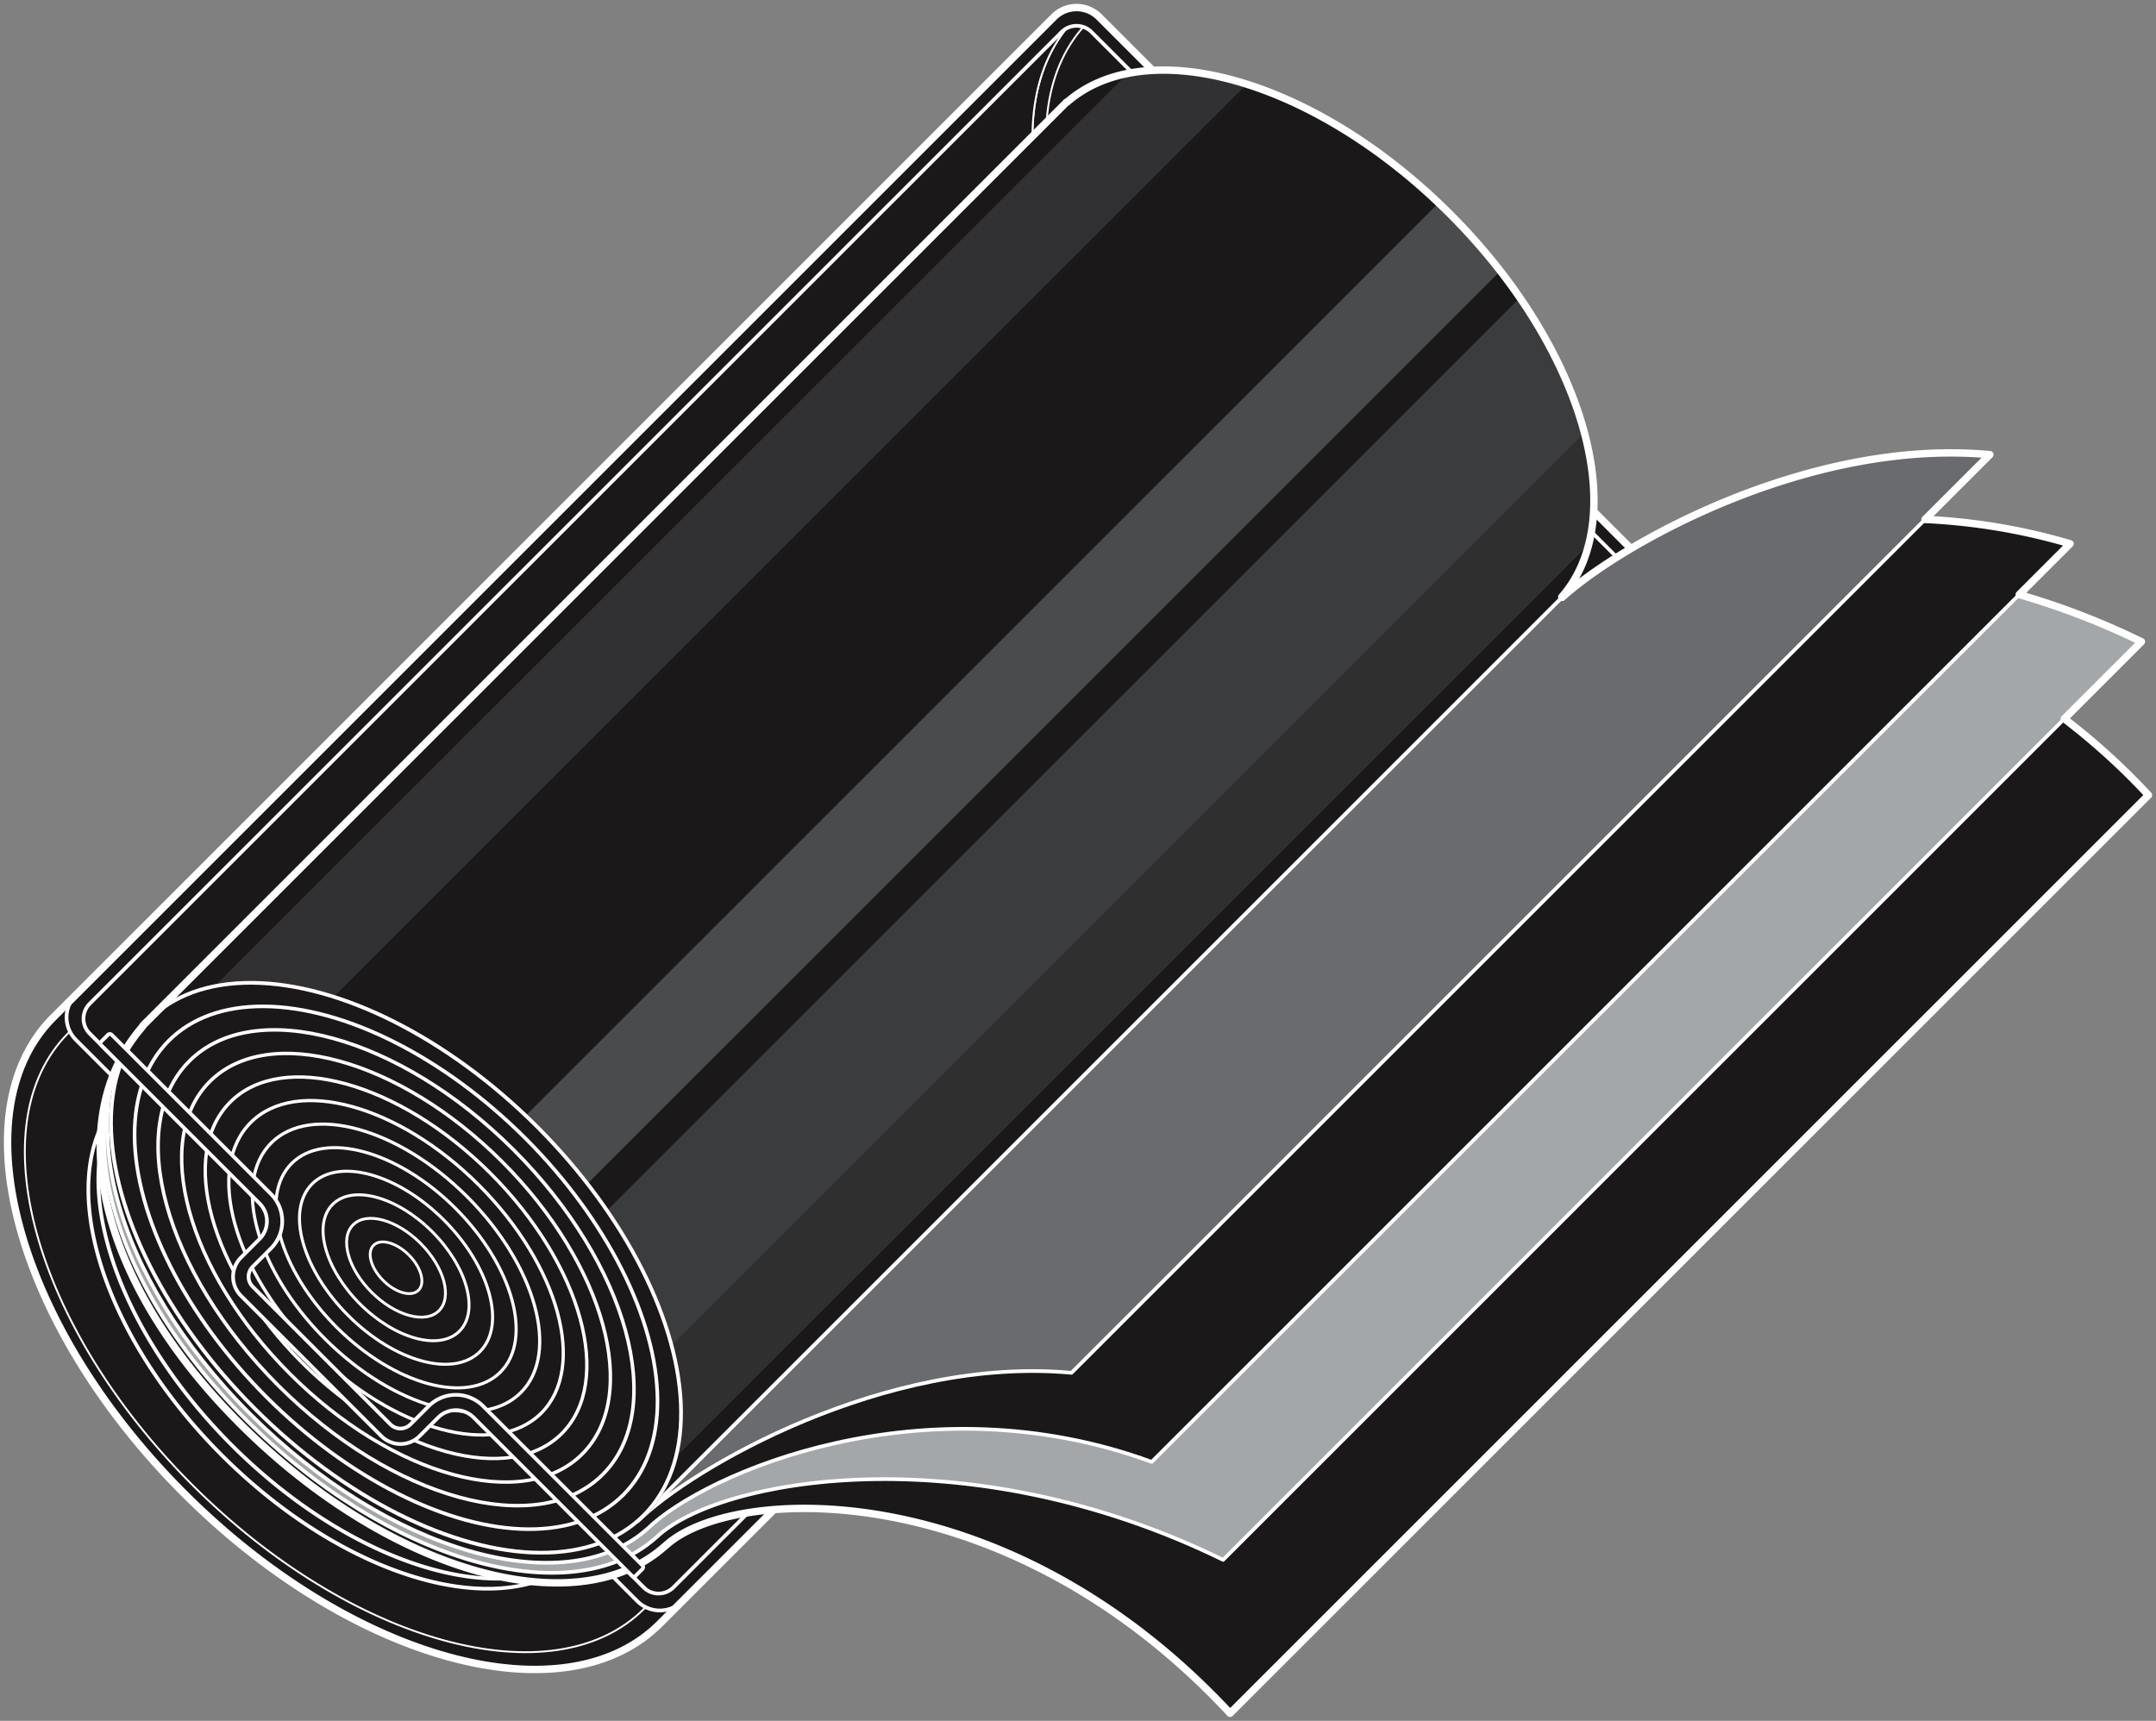
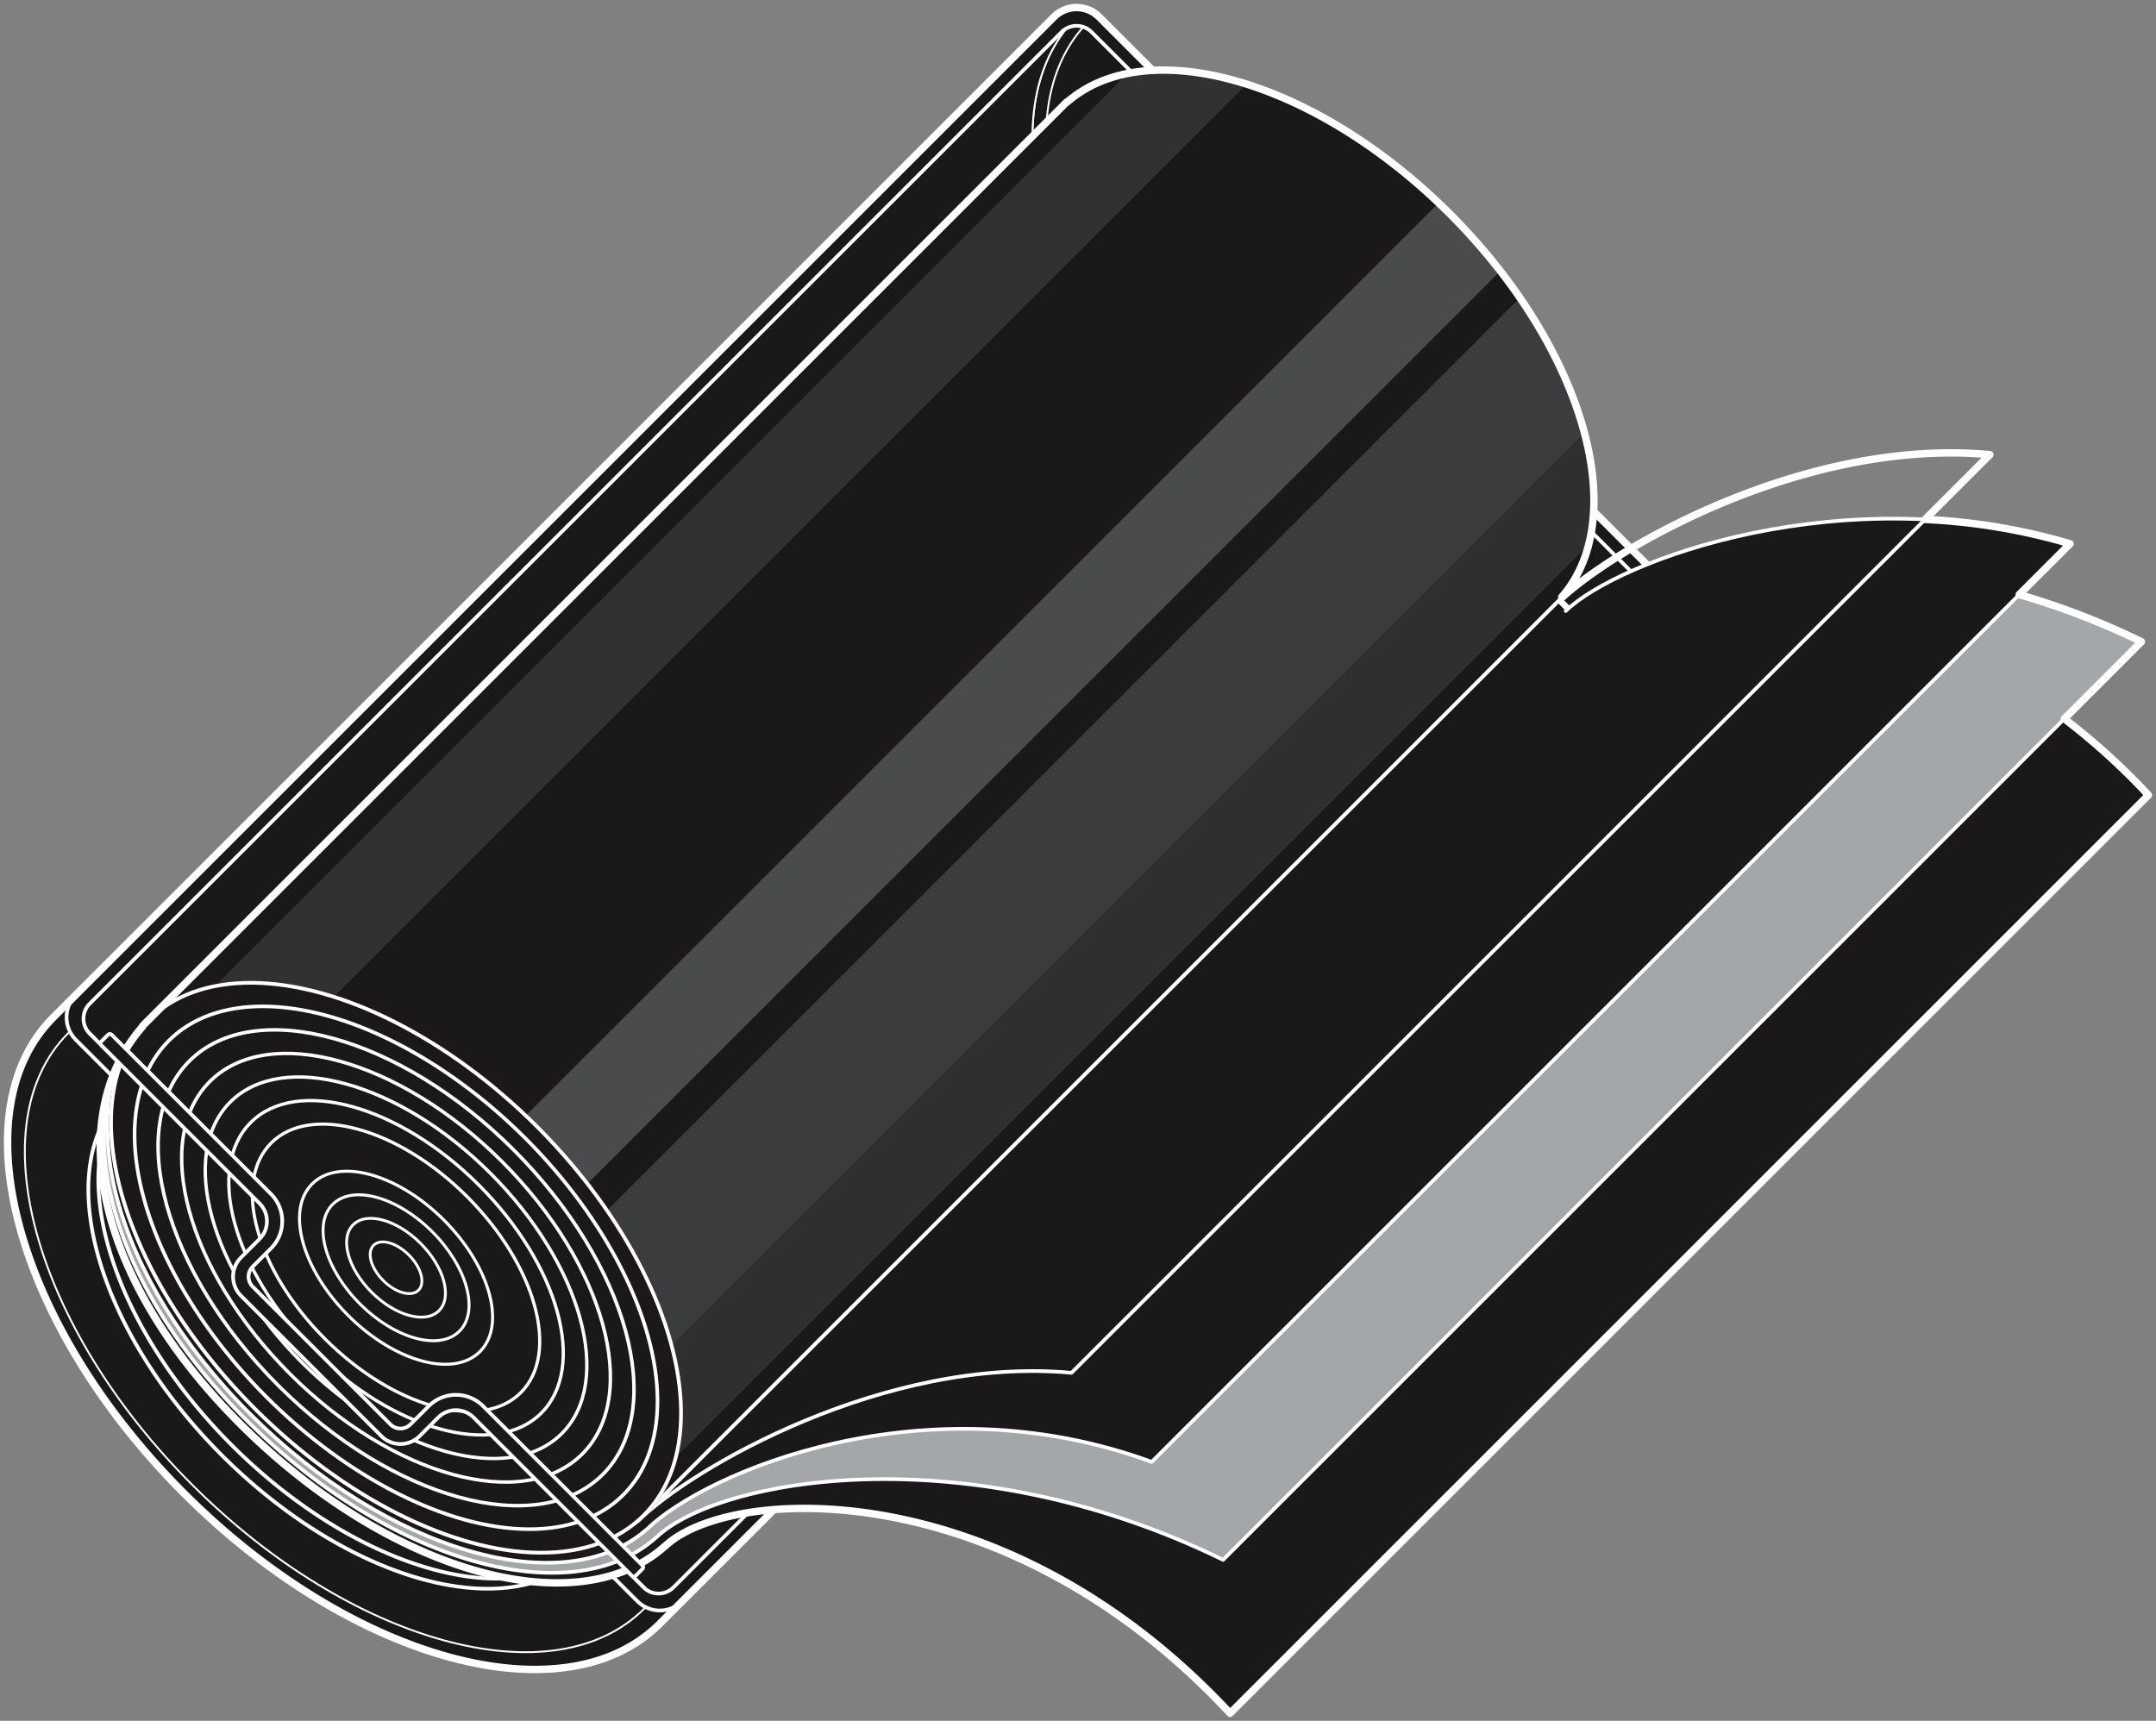
<svg xmlns="http://www.w3.org/2000/svg" id="Group_114" data-name="Group 114" width="583.563" height="465.875" viewBox="0 0 583.563 465.875">
  <rect x="0" y="0" width="583.563" height="465.875" fill="#808080" stroke="none" />
  <defs>
    <clipPath id="clip-path">
      <rect id="Rectangle_172" data-name="Rectangle 172" width="583.563" height="465.876" fill="none" />
    </clipPath>
  </defs>
  <g id="Group_113" data-name="Group 113" clip-path="url(#clip-path)">
    <path id="Path_273" data-name="Path 273" d="M208.343,100.036c13.348,13.348,30.333,18.005,37.938,10.4l4.678-4.678a.687.687,0,0,1,.972,0l53.848,53.848a.706.706,0,0,1-.006,1c-25.1,24.161-80.178,8.857-123.517-34.482S123.613,27.711,147.774,2.607a.706.706,0,0,1,1-.006L202.62,56.449a.687.687,0,0,1,0,.972L197.943,62.1c-7.6,7.6-2.948,24.589,10.4,37.938" transform="translate(143.117 2.517)" fill="#1a1818" />
    <path id="Path_274" data-name="Path 274" d="M208.343,100.036c13.348,13.348,30.333,18.005,37.938,10.4l4.678-4.678a.687.687,0,0,1,.972,0l53.848,53.848a.706.706,0,0,1-.006,1c-25.1,24.161-80.178,8.857-123.517-34.482S123.613,27.711,147.774,2.607a.706.706,0,0,1,1-.006L202.62,56.449a.687.687,0,0,1,0,.972L197.943,62.1C190.338,69.7,195,86.688,208.343,100.036Z" transform="translate(143.117 2.517)" fill="none" stroke="#fff" stroke-linecap="round" stroke-linejoin="round" stroke-width="0.5" />
    <path id="Path_275" data-name="Path 275" d="M445.152,160.259c-24.864,24.864-80.391,9.648-124.023-33.984S262.282,27.115,287.146,2.253L15.984,273.412C-8.88,298.276,6.336,353.8,49.97,397.435s99.159,58.848,124.023,33.984Z" transform="translate(4.243 2.365)" fill="#1a1818" />
    <path id="Path_276" data-name="Path 276" d="M445.152,160.259c-24.864,24.864-80.391,9.648-124.023-33.984S262.282,27.115,287.146,2.253L15.984,273.412C-8.88,298.276,6.336,353.8,49.97,397.435s99.159,58.848,124.023,33.984Z" transform="translate(4.243 2.365)" fill="none" stroke="#fff" stroke-linecap="round" stroke-linejoin="round" stroke-width="0.5" />
    <path id="Path_277" data-name="Path 277" d="M303.312,156.374c-24.155,24.155-78.118,9.351-120.532-33.061S125.564,26.936,149.719,2.781" transform="translate(145.001 2.919)" fill="none" stroke="#fff" stroke-linecap="round" stroke-linejoin="round" stroke-width="0.5" />
    <path id="Path_278" data-name="Path 278" d="M162.763,283.613c-22.755,22.755-73.582,8.82-113.524-31.122S-4.638,161.721,18.117,138.967l1.1-1.1,47.814,47.656a.687.687,0,0,1,0,.974L53.056,200.471a.687.687,0,0,0,0,.972l47.3,47.3a.687.687,0,0,0,.972,0L115.3,234.768a.687.687,0,0,1,.972,0l47.777,47.643Z" transform="translate(7.548 144.735)" fill="#1a1818" />
    <path id="Path_279" data-name="Path 279" d="M162.763,283.613c-22.755,22.755-73.582,8.82-113.524-31.122S-4.638,161.721,18.117,138.967l1.1-1.1,47.814,47.656a.687.687,0,0,1,0,.974L53.056,200.471a.687.687,0,0,0,0,.972l47.3,47.3a.687.687,0,0,0,.972,0L115.3,234.768a.687.687,0,0,1,.972,0l47.777,47.643Z" transform="translate(7.548 144.735)" fill="none" stroke="#fff" stroke-linecap="round" stroke-linejoin="round" stroke-width="1" />
    <path id="Path_280" data-name="Path 280" d="M95.342,217.751a.705.705,0,0,1-.012,1.009c-10.159,9.261-31.134,3.858-47.34-12.346s-21.6-37.181-12.346-47.338a.7.7,0,0,1,1.011-.012Z" transform="translate(32.678 166.766)" fill="none" stroke="#fff" stroke-linecap="round" stroke-linejoin="round" stroke-width="0.5" />
    <path id="Path_281" data-name="Path 281" d="M75.478,217.1c-6.848,6.848-22.162,2.636-34.207-9.409s-16.255-27.359-9.409-34.207L38.4,166.95a.678.678,0,0,1,1.134.672c-2.441,7.8,2.169,19.883,12.047,29.761s21.959,14.488,29.761,12.047a.679.679,0,0,1,.672,1.136Z" transform="translate(30.003 175.048)" fill="#1a1818" />
    <path id="Path_282" data-name="Path 282" d="M75.478,217.1c-6.848,6.848-22.162,2.636-34.207-9.409s-16.255-27.359-9.409-34.207L38.4,166.95a.678.678,0,0,1,1.134.672c-2.441,7.8,2.169,19.883,12.047,29.761s21.959,14.488,29.761,12.047a.679.679,0,0,1,.672,1.136Z" transform="translate(30.003 175.048)" fill="none" stroke="#fff" stroke-linecap="round" stroke-linejoin="round" stroke-width="1" />
    <path id="Path_283" data-name="Path 283" d="M50.04,261.719C5.006,216.685-10.895,159.459,14.224,133.4a.706.706,0,0,1,1-.006L34.7,152.871c-.379.34-.767.668-1.127,1.031-19.551,19.551-7.58,63.222,26.74,97.542s77.991,46.29,97.542,26.74c.363-.361.691-.748,1.031-1.127l19.481,19.481a.706.706,0,0,1-.006,1C152.3,322.653,95.074,306.753,50.04,261.719" transform="translate(2.437 139.818)" fill="#1a1818" />
    <path id="Path_284" data-name="Path 284" d="M50.04,261.719C5.006,216.685-10.895,159.459,14.224,133.4a.706.706,0,0,1,1-.006L34.7,152.871c-.379.34-.767.668-1.127,1.031-19.551,19.551-7.58,63.222,26.74,97.542s77.991,46.29,97.542,26.74c.363-.361.691-.748,1.031-1.127l19.481,19.481a.706.706,0,0,1-.006,1C152.3,322.653,95.074,306.753,50.04,261.719Z" transform="translate(2.437 139.818)" fill="none" stroke="#fff" stroke-linecap="round" stroke-linejoin="round" stroke-width="1" />
    <path id="Path_285" data-name="Path 285" d="M22.377,143.292c-19.551,19.551-7.578,63.222,26.74,97.542s77.991,46.291,97.542,26.74" transform="translate(13.636 150.427)" fill="none" stroke="#fff" stroke-linecap="round" stroke-linejoin="round" stroke-width="0.5" />
    <path id="Path_286" data-name="Path 286" d="M48.718,266.048C3.391,220.721-12.424,163.042,13.4,137.218l5.373-5.373a.688.688,0,0,1,1.175.463l.236,7.287a.69.69,0,0,0,.221.484L35.562,154a.69.69,0,0,1,.021.994L33.4,157.186l-.029.027c-.375.336-.756.662-1.113,1.019-19.551,19.551-7.58,63.222,26.74,97.542s77.991,46.291,97.542,26.74c.357-.357.683-.738,1.019-1.113l.027-.029,2.21-2.208a.687.687,0,0,1,.972,0l13.955,13.957a.69.69,0,0,0,.369.191l7.652,1.332a.688.688,0,0,1,.369,1.164l-5.559,5.559c-25.823,25.823-83.5,10.009-128.83-35.318" transform="translate(1.049 138.198)" fill="#1a1818" />
    <path id="Path_287" data-name="Path 287" d="M48.718,266.048C3.391,220.721-12.424,163.042,13.4,137.218l5.373-5.373a.688.688,0,0,1,1.175.463l.236,7.287a.69.69,0,0,0,.221.484L35.562,154a.69.69,0,0,1,.021.994L33.4,157.186l-.029.027c-.375.336-.756.662-1.113,1.019-19.551,19.551-7.58,63.222,26.74,97.542s77.991,46.291,97.542,26.74c.357-.357.683-.738,1.019-1.113l.027-.029,2.21-2.208a.687.687,0,0,1,.972,0l13.955,13.957a.69.69,0,0,0,.369.191l7.652,1.332a.688.688,0,0,1,.369,1.164l-5.559,5.559C151.724,327.189,94.045,311.375,48.718,266.048Z" transform="translate(1.049 138.198)" fill="none" stroke="#fff" stroke-linecap="round" stroke-linejoin="round" stroke-width="1" />
    <path id="Path_288" data-name="Path 288" d="M177.547,298.51c-25.823,25.823-83.5,10.009-128.83-35.318S-12.422,160.185,13.4,134.362" transform="translate(1.05 141.053)" fill="none" stroke="#fff" stroke-linecap="round" stroke-linejoin="round" stroke-width="1" />
    <path id="Path_289" data-name="Path 289" d="M170.911,292.29c-24.518,24.518-79.284,9.5-122.324-33.535s-58.052-97.8-33.535-122.324" transform="translate(3.443 143.226)" fill="none" stroke="#fff" stroke-linecap="round" stroke-linejoin="round" stroke-width="0.5" />
    <path id="Path_290" data-name="Path 290" d="M79.5,221.388c-7.6,7.6-24.589,2.948-37.938-10.4s-18.005-30.333-10.4-37.938l8.66-8.66c-7.6,7.6-.842,13.92,16.788,31.55s23.946,24.393,31.55,16.788Z" transform="translate(28.885 172.575)" fill="#1a1818" />
    <path id="Path_291" data-name="Path 291" d="M79.5,221.388c-7.6,7.6-24.589,2.948-37.938-10.4s-18.005-30.333-10.4-37.938l8.66-8.66c-7.6,7.6-.842,13.92,16.788,31.55s23.946,24.393,31.55,16.788Z" transform="translate(28.885 172.575)" fill="none" stroke="#fff" stroke-linecap="round" stroke-linejoin="round" stroke-width="1" />
    <path id="Path_292" data-name="Path 292" d="M74.643,211.333a.7.7,0,0,1-.018,1.013c-7.25,6.354-21.968,2.5-33.356-8.888S26.026,177.352,32.38,170.1a.7.7,0,0,1,1.013-.018Z" transform="translate(30.788 178.335)" fill="none" stroke="#fff" stroke-linecap="round" stroke-linejoin="round" stroke-width="0.5" />
    <path id="Path_293" data-name="Path 293" d="M212.642,79.068c-6.8,6.8-22.043,2.56-34.061-9.458s-16.253-27.266-9.458-34.061l5.368-5.368c-6.8,6.8-2.56,22.046,9.458,34.061s27.266,16.253,34.061,9.458Z" transform="translate(174.142 31.683)" fill="#1a1818" />
    <path id="Path_294" data-name="Path 294" d="M212.642,79.068c-6.8,6.8-22.043,2.56-34.061-9.458s-16.253-27.266-9.458-34.061l5.368-5.368c-6.8,6.8-2.56,22.046,9.458,34.061s27.266,16.253,34.061,9.458Z" transform="translate(174.142 31.683)" fill="none" stroke="#fff" stroke-linecap="round" stroke-linejoin="round" stroke-width="1" />
    <path id="Path_295" data-name="Path 295" d="M178.658,70.415c-13.348-13.348-18.005-30.333-10.4-37.938l1.662-1.662a.687.687,0,0,1,.972,0l47.367,47.367a.687.687,0,0,1,0,.972L216.6,80.816c-7.6,7.6-24.589,2.948-37.938-10.4" transform="translate(172.802 32.138)" fill="#1a1818" />
    <path id="Path_296" data-name="Path 296" d="M178.658,70.415c-13.348-13.348-18.005-30.333-10.4-37.938l1.662-1.662a.687.687,0,0,1,.972,0l47.367,47.367a.687.687,0,0,1,0,.972L216.6,80.816C208.991,88.421,192.006,83.763,178.658,70.415Z" transform="translate(172.802 32.138)" fill="none" stroke="#fff" stroke-linecap="round" stroke-linejoin="round" stroke-width="1" />
    <path id="Path_297" data-name="Path 297" d="M213.177,76.426a.7.7,0,0,1-.018,1.015c-7.267,6.313-22.5,1.923-34.539-10.114s-16.427-27.273-10.114-34.539a.7.7,0,0,1,1.015-.018Z" transform="translate(173.877 34.185)" fill="none" stroke="#fff" stroke-linecap="round" stroke-linejoin="round" stroke-width="0.5" />
    <path id="Path_298" data-name="Path 298" d="M149.874,418.048l1.736-1.736a.687.687,0,0,1,.972,0l12.375,12.375a5.732,5.732,0,0,0,8.1,0L436.115,165.628a5.728,5.728,0,0,0,0-8.1L387.49,108.9a3.055,3.055,0,0,0-4.317,0l-.369.371a3.726,3.726,0,0,1-5.27,0L334.466,66.2a3.724,3.724,0,0,1,0-5.268l.371-.371a3.052,3.052,0,0,0,0-4.315L286.21,7.619a5.729,5.729,0,0,0-8.1,0L15.05,270.678a5.732,5.732,0,0,0,0,8.1l12.375,12.373a.689.689,0,0,1,0,.974l-1.736,1.736a.689.689,0,0,1-.974,0l-13.4-13.4a8.619,8.619,0,0,1,0-12.192L276.063,3.526a8.619,8.619,0,0,1,12.192,0l49.681,49.681a6.642,6.642,0,0,1,0,9.392,1.222,1.222,0,0,0,0,1.732L379.4,105.8a1.229,1.229,0,0,0,1.734,0,6.639,6.639,0,0,1,9.392,0l49.681,49.679a8.626,8.626,0,0,1,0,12.194L175.465,432.419a8.625,8.625,0,0,1-12.194,0l-13.4-13.4a.687.687,0,0,1,0-.972" transform="translate(9.23 1.05)" fill="#1a1818" />
    <path id="Path_299" data-name="Path 299" d="M149.874,418.048l1.736-1.736a.687.687,0,0,1,.972,0l12.375,12.375a5.732,5.732,0,0,0,8.1,0L436.115,165.628a5.728,5.728,0,0,0,0-8.1L387.49,108.9a3.055,3.055,0,0,0-4.317,0l-.369.371a3.726,3.726,0,0,1-5.27,0L334.466,66.2a3.724,3.724,0,0,1,0-5.268l.371-.371a3.052,3.052,0,0,0,0-4.315L286.21,7.619a5.729,5.729,0,0,0-8.1,0L15.05,270.678a5.732,5.732,0,0,0,0,8.1l12.375,12.373a.689.689,0,0,1,0,.974l-1.736,1.736a.689.689,0,0,1-.974,0l-13.4-13.4a8.619,8.619,0,0,1,0-12.192L276.063,3.526a8.619,8.619,0,0,1,12.192,0l49.681,49.681a6.642,6.642,0,0,1,0,9.392,1.222,1.222,0,0,0,0,1.732L379.4,105.8a1.229,1.229,0,0,0,1.734,0,6.639,6.639,0,0,1,9.392,0l49.681,49.679a8.626,8.626,0,0,1,0,12.194L175.465,432.419a8.625,8.625,0,0,1-12.194,0l-13.4-13.4A.687.687,0,0,1,149.874,418.048Z" transform="translate(9.23 1.05)" fill="none" stroke="#fff" stroke-linecap="round" stroke-linejoin="round" stroke-width="1" />
    <path id="Path_300" data-name="Path 300" d="M177.547,438.513l5.61-5.61.886-.886L448.388,167.671a8.622,8.622,0,0,0,0-12.194L398.708,105.8a6.639,6.639,0,0,0-9.392,0,1.226,1.226,0,0,1-1.732,0L346.114,64.329a1.226,1.226,0,0,1,0-1.732,6.639,6.639,0,0,0,0-9.392L296.435,3.524a8.626,8.626,0,0,0-12.194,0L19.9,267.87l-.886.886-5.61,5.61c-25.821,25.823-10.009,83.5,35.318,128.83S151.724,464.336,177.547,438.513Z" transform="translate(1.05 1.049)" fill="none" stroke="#fff" stroke-linecap="round" stroke-linejoin="round" stroke-width="2" />
    <path id="Path_301" data-name="Path 301" d="M37.638,163.89c6.978-6.977,22.562-2.7,34.81,9.542s16.519,27.832,9.542,34.81-22.562,2.706-34.81-9.542S30.66,170.867,37.638,163.89Z" transform="translate(35.995 168.534)" fill="none" stroke="#fff" stroke-linecap="round" stroke-linejoin="round" stroke-width="1" />
    <path id="Path_302" data-name="Path 302" d="M271.86,14.193,23.3,262.755l.066.066C4.321,284.59,17.466,330.347,53.618,366.5s81.91,49.3,103.679,30.255l248.628-248.5Z" transform="translate(15.39 14.9)" fill="#1a1818" />
    <path id="Path_303" data-name="Path 303" d="M271.86,14.193,23.3,262.755l.066.066C4.321,284.59,17.466,330.347,53.618,366.5s81.91,49.3,103.679,30.255l248.628-248.5Z" transform="translate(15.39 14.9)" fill="none" stroke="#692337" stroke-linecap="round" stroke-linejoin="round" stroke-width="1" />
    <path id="Path_304" data-name="Path 304" d="M51.075,371.263c39.977,39.977,90.576,54.514,114.647,33.457l.945-.8c18.506-16.15,92.2-18.946,152.39,45.727L567.62,201.085c-60.19-64.675-137.8-57.96-152.585-45.53l.955-.957L274.9,13.506,24.7,263.7C3.647,287.771,11.1,331.286,51.075,371.263" transform="translate(13.893 14.179)" fill="#1a1818" />
-     <path id="Path_305" data-name="Path 305" d="M51.075,371.263c39.977,39.977,90.576,54.514,114.647,33.457l.945-.8c18.506-16.15,92.2-18.946,152.39,45.727L567.62,201.085c-60.19-64.675-137.8-57.96-152.585-45.53l.955-.957L274.9,13.506,24.7,263.7C3.647,287.771,11.1,331.286,51.075,371.263Z" transform="translate(13.893 14.179)" fill="none" stroke="#fff" stroke-linecap="round" stroke-linejoin="round" stroke-width="1" />
    <path id="Path_306" data-name="Path 306" d="M24.231,263.408C3.846,286.712,13.195,330.974,51.9,369.676s87.688,52.776,110.992,32.391l.4-.338c16.782-15.878,83.767-27.9,153.349,6.145L565.2,159.312c-69.582-34.045-139.181-19.328-153.372-6.043l.783-.783L273.861,13.735,24.209,263.386Z" transform="translate(14.418 14.419)" fill="#a4a7a9" />
    <path id="Path_307" data-name="Path 307" d="M24.231,263.408C3.846,286.712,13.195,330.974,51.9,369.676s87.688,52.776,110.992,32.391l.4-.338c16.782-15.878,83.767-27.9,153.349,6.145L565.2,159.312c-69.582-34.045-139.181-19.328-153.372-6.043l.783-.783L273.861,13.735,24.209,263.386Z" transform="translate(14.418 14.419)" fill="none" stroke="#fff" stroke-linecap="round" stroke-linejoin="round" stroke-width="1" />
    <path id="Path_308" data-name="Path 308" d="M23.783,263.115C4.07,285.65,15.318,330.662,52.745,368.089s84.8,51.036,107.336,31.323l.2-.162c15.7-15.24,75-40.738,136.541-18.137L545.385,132.549c-61.018-18.161-122.131,4.28-136.514,18.208l.385-.385L272.848,13.964,23.74,263.072Z" transform="translate(14.917 14.659)" fill="#1a1818" />
    <path id="Path_309" data-name="Path 309" d="M23.783,263.115C4.07,285.65,15.318,330.662,52.745,368.089s84.8,51.036,107.336,31.323l.2-.162c15.7-15.24,75-40.738,136.541-18.137L545.385,132.549c-61.018-18.161-122.131,4.28-136.514,18.208l.385-.385L272.848,13.964,23.74,263.072Z" transform="translate(14.917 14.659)" fill="none" stroke="#fff" stroke-linecap="round" stroke-linejoin="round" stroke-width="1" />
-     <path id="Path_310" data-name="Path 310" d="M201.629,308.859,450.191,60.3C400.01,55.64,347.211,86.073,332.764,100.52L84.2,349.082c14.445-14.447,67.244-44.878,117.427-40.223" transform="translate(88.395 62.796)" fill="#696b6e" />
    <path id="Path_311" data-name="Path 311" d="M201.629,308.859,450.191,60.3C400.01,55.64,347.211,86.073,332.764,100.52L84.2,349.082C98.647,334.635,151.446,304.2,201.629,308.859Z" transform="translate(88.395 62.796)" fill="none" stroke="#fff" stroke-linecap="round" stroke-linejoin="round" stroke-width="1" />
    <path id="Path_312" data-name="Path 312" d="M153.659,400.526,402.221,151.964l-.066-.066c19.043-21.769,5.9-67.526-30.255-103.681s-81.91-49.3-103.679-30.255l-.066-.066L19.594,266.461Z" transform="translate(20.57 9.72)" fill="#1a1818" />
    <path id="Path_313" data-name="Path 313" d="M153.659,400.526,402.221,151.964l-.066-.066c19.043-21.769,5.9-67.526-30.255-103.681s-81.91-49.3-103.679-30.255l-.066-.066L19.594,266.461Z" transform="translate(20.57 9.72)" fill="none" stroke="#fff" stroke-linecap="round" stroke-linejoin="round" stroke-width="1" />
    <path id="Path_314" data-name="Path 314" d="M361.212,106c4.579-18.112-2.355-42.927-18.655-66.67l-277,277,42.662,42.662Z" transform="translate(68.827 41.291)" fill="#3b3c3e" />
    <path id="Path_315" data-name="Path 315" d="M78.723,324.6l15.685,15.685L347.4,87.3c2.216-8.769,1.712-19.116-1.226-30.144Z" transform="translate(82.643 59.998)" fill="#2f2f30" />
    <path id="Path_316" data-name="Path 316" d="M349.469,45.237A164.158,164.158,0,0,0,335.854,29.8c-1.021-1.021-2.05-2.017-3.085-3L53.931,305.641,71.5,323.208Z" transform="translate(56.617 28.138)" fill="#4a4b4d" />
    <path id="Path_317" data-name="Path 317" d="M314.637,13.073c-11.723-3.716-22.8-4.772-32.243-2.89L21.735,270.841,39.3,288.408Z" transform="translate(22.817 9.731)" fill="#313133" />
    <path id="Path_318" data-name="Path 318" d="M24.781,139.923c21.09-21.09,68.2-8.177,105.22,28.845s49.935,84.13,28.845,105.22-68.2,8.177-105.22-28.845-49.935-84.13-28.845-105.22" transform="translate(15.383 136.258)" fill="#1a1818" />
    <ellipse id="Ellipse_27" data-name="Ellipse 27" cx="54.006" cy="94.798" rx="54.006" ry="94.798" transform="translate(1.975 314.369) rotate(-45)" fill="none" stroke="#692337" stroke-linecap="round" stroke-linejoin="round" stroke-width="1" />
    <ellipse id="Ellipse_28" data-name="Ellipse 28" cx="54.006" cy="94.798" rx="54.006" ry="94.798" transform="translate(1.975 314.369) rotate(-45)" fill="none" stroke="#fff" stroke-linecap="round" stroke-linejoin="round" stroke-width="1" />
    <ellipse id="Ellipse_29" data-name="Ellipse 29" cx="49.541" cy="86.963" rx="49.541" ry="86.963" transform="translate(10.673 316.753) rotate(-45)" fill="none" stroke="#fff" stroke-linecap="round" stroke-linejoin="round" stroke-width="0.977" />
    <ellipse id="Ellipse_30" data-name="Ellipse 30" cx="45.077" cy="79.127" rx="45.077" ry="79.127" transform="translate(19.37 319.137) rotate(-45)" fill="none" stroke="#fff" stroke-linecap="round" stroke-linejoin="round" stroke-width="0.955" />
    <ellipse id="Ellipse_31" data-name="Ellipse 31" cx="40.613" cy="71.291" rx="40.613" ry="71.291" transform="translate(28.067 321.521) rotate(-45)" fill="none" stroke="#fff" stroke-linecap="round" stroke-linejoin="round" stroke-width="0.932" />
    <ellipse id="Ellipse_32" data-name="Ellipse 32" cx="36.149" cy="63.453" rx="36.149" ry="63.453" transform="translate(36.767 323.907) rotate(-45)" fill="none" stroke="#fff" stroke-linecap="round" stroke-linejoin="round" stroke-width="0.909" />
    <ellipse id="Ellipse_33" data-name="Ellipse 33" cx="31.684" cy="55.617" rx="31.684" ry="55.617" transform="translate(45.464 326.291) rotate(-45)" fill="none" stroke="#fff" stroke-linecap="round" stroke-linejoin="round" stroke-width="0.886" />
    <path id="Path_319" data-name="Path 319" d="M91.462,168.108c18.659,18.659,25.169,42.4,14.539,53.034S71.626,225.265,52.966,206.6,27.8,164.2,38.427,153.569,72.8,149.449,91.462,168.108Z" transform="translate(34.982 155.858)" fill="none" stroke="#fff" stroke-linecap="round" stroke-linejoin="round" stroke-width="0.864" />
-     <path id="Path_320" data-name="Path 320" d="M85.039,168c15.6,15.6,21.041,35.449,12.155,44.337s-28.738,3.446-44.337-12.155S31.814,164.731,40.7,155.843,69.44,152.4,85.039,168Z" transform="translate(38.248 159.124)" fill="none" stroke="#fff" stroke-linecap="round" stroke-linejoin="round" stroke-width="0.841" />
    <path id="Path_321" data-name="Path 321" d="M78.616,167.889c12.539,12.539,16.915,28.5,9.771,35.64s-23.1,2.769-35.64-9.771-16.915-28.494-9.771-35.64S66.077,155.35,78.616,167.889Z" transform="translate(41.515 162.39)" fill="none" stroke="#fff" stroke-linecap="round" stroke-linejoin="round" stroke-width="0.818" />
    <path id="Path_322" data-name="Path 322" d="M72.192,167.779c9.48,9.48,12.787,21.541,7.385,26.943s-17.462,2.093-26.94-7.387-12.787-21.541-7.387-26.94S62.712,158.3,72.192,167.779Z" transform="translate(44.781 165.657)" fill="none" stroke="#fff" stroke-linecap="round" stroke-linejoin="round" stroke-width="0.795" />
    <ellipse id="Ellipse_34" data-name="Ellipse 34" cx="9.365" cy="16.438" rx="9.365" ry="16.438" transform="translate(88.95 338.213) rotate(-45)" fill="none" stroke="#fff" stroke-linecap="round" stroke-linejoin="round" stroke-width="0.773" />
    <path id="Path_323" data-name="Path 323" d="M49.8,164.942c-1.915,1.915-.742,6.188,2.618,9.546s7.633,4.532,9.546,2.618.742-6.186-2.618-9.546S51.714,163.027,49.8,164.942Z" transform="translate(51.315 172.19)" fill="none" stroke="#fff" stroke-linecap="round" stroke-linejoin="round" stroke-width="0.75" />
    <path id="Path_324" data-name="Path 324" d="M24.809,267.958l-.051.051.02.023-.051.051.023.023-.053.051c-.039.045-.072.092-.111.137-.174.2-.34.414-.508.621C3.815,293.133,11.5,336.152,51.069,375.719c39.977,39.979,90.576,54.514,114.647,33.457l.945-.8c18.5-16.15,92.2-18.946,152.388,45.729L567.613,205.541a180.427,180.427,0,0,0-22.761-20.67l20.863-20.863a205.12,205.12,0,0,0-33.071-12.762L546.4,137.488a165.651,165.651,0,0,0-39.247-6.584l17.532-17.534c-48.416-4.491-99.257,23.675-115.75,38.637l-.045-.045-.066-.066c19.043-21.767,5.9-67.526-30.255-103.679s-81.91-49.3-103.679-30.255l-.066-.066-1.476,1.476L26.262,266.459l-1.476,1.476Z" transform="translate(13.899 9.72)" fill="none" stroke="#fff" stroke-linecap="round" stroke-linejoin="round" stroke-width="2" />
    <path id="Path_325" data-name="Path 325" d="M104.672,240.391l-5.024,5.024a7.333,7.333,0,0,1-10.37,0L51.309,207.448a7.335,7.335,0,0,1,0-10.372l5.024-5.024a6.792,6.792,0,0,0,0-9.605L13.468,139.582a.687.687,0,0,1,0-.972l1.849-1.847a.687.687,0,0,1,.972,0l43.13,43.13a10.4,10.4,0,0,1,0,14.713l-4.952,4.954a3.817,3.817,0,0,0,0,5.4l37.294,37.3a3.82,3.82,0,0,0,5.4,0l4.954-4.954a10.4,10.4,0,0,1,14.713,0l43.128,43.13a.685.685,0,0,1,0,.974l-1.845,1.847a.689.689,0,0,1-.974,0l-42.863-42.865a6.792,6.792,0,0,0-9.605,0" transform="translate(13.927 143.362)" fill="#1a1818" />
    <path id="Path_326" data-name="Path 326" d="M104.672,240.391l-5.024,5.024a7.333,7.333,0,0,1-10.37,0L51.309,207.448a7.335,7.335,0,0,1,0-10.372l5.024-5.024a6.792,6.792,0,0,0,0-9.605L13.468,139.582a.687.687,0,0,1,0-.972l1.849-1.847a.687.687,0,0,1,.972,0l43.13,43.13a10.4,10.4,0,0,1,0,14.713l-4.952,4.954a3.817,3.817,0,0,0,0,5.4l37.294,37.3a3.82,3.82,0,0,0,5.4,0l4.954-4.954a10.4,10.4,0,0,1,14.713,0l43.128,43.13a.685.685,0,0,1,0,.974l-1.845,1.847a.689.689,0,0,1-.974,0l-42.863-42.865A6.792,6.792,0,0,0,104.672,240.391Z" transform="translate(13.927 143.362)" fill="none" stroke="#fff" stroke-linecap="round" stroke-linejoin="round" stroke-width="1" />
  </g>
</svg>